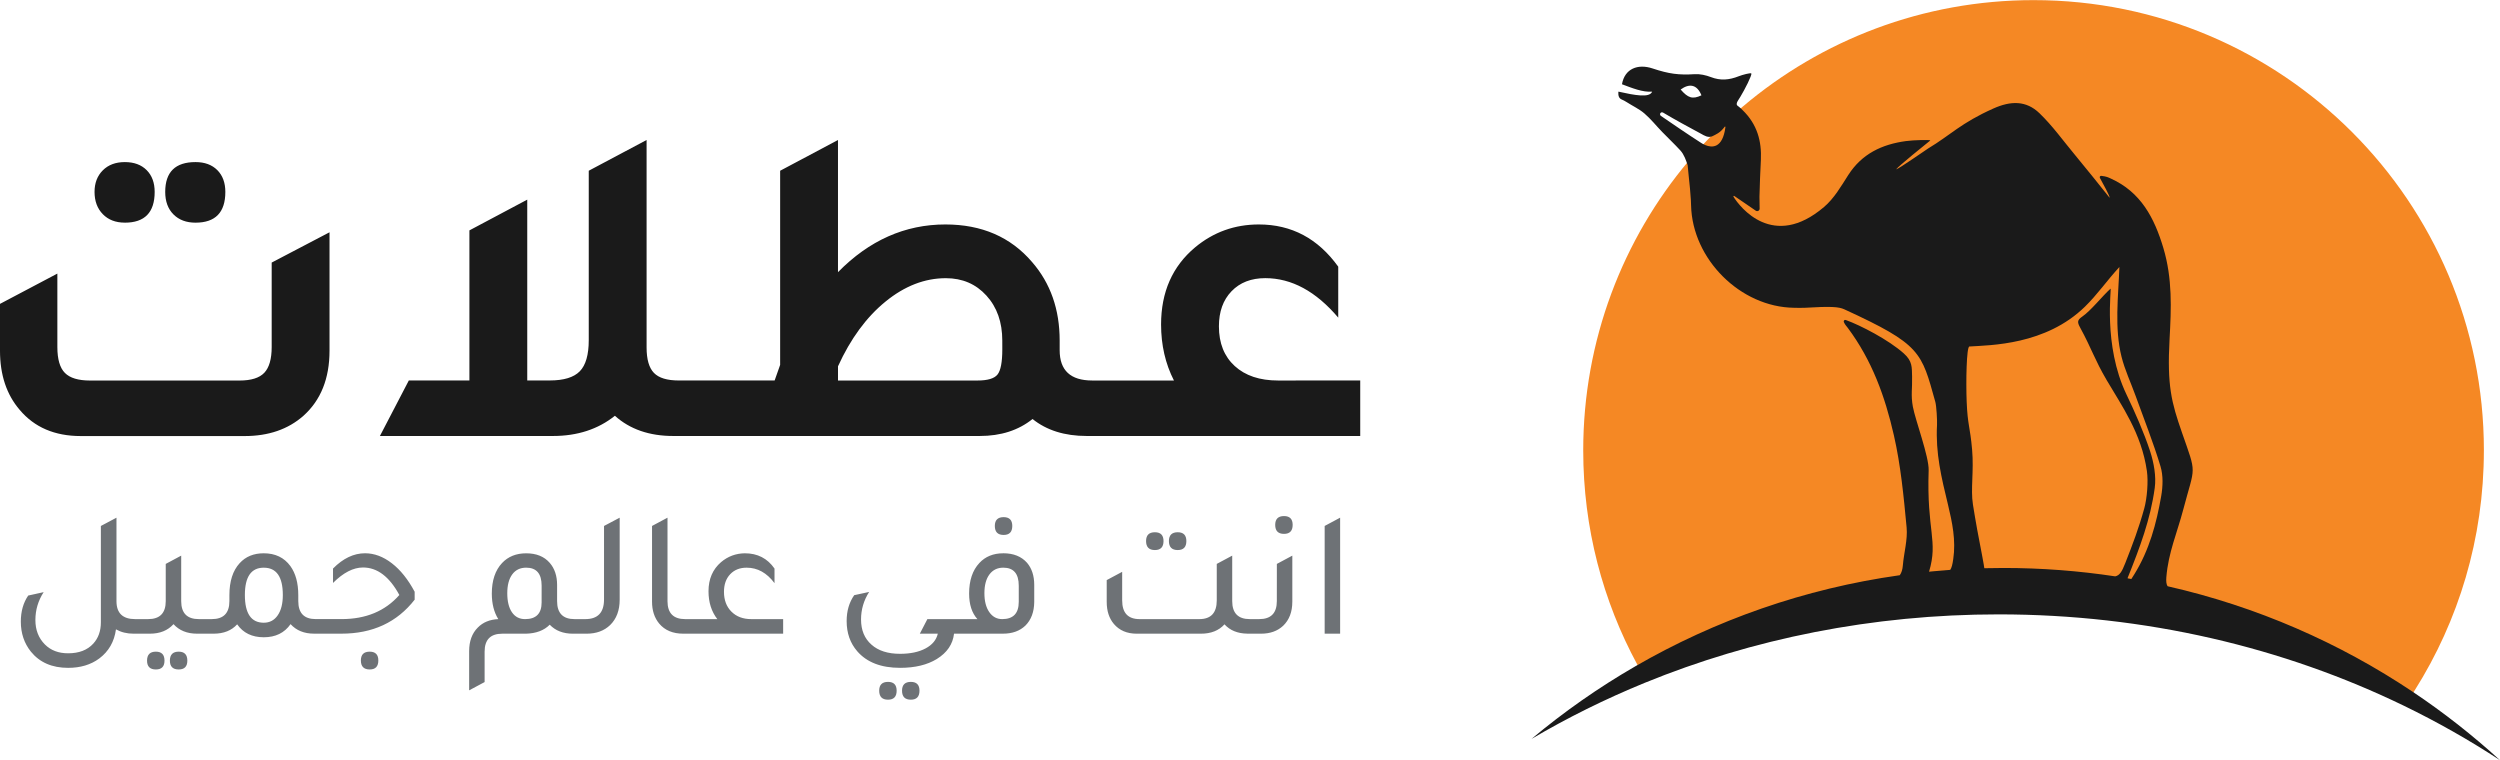
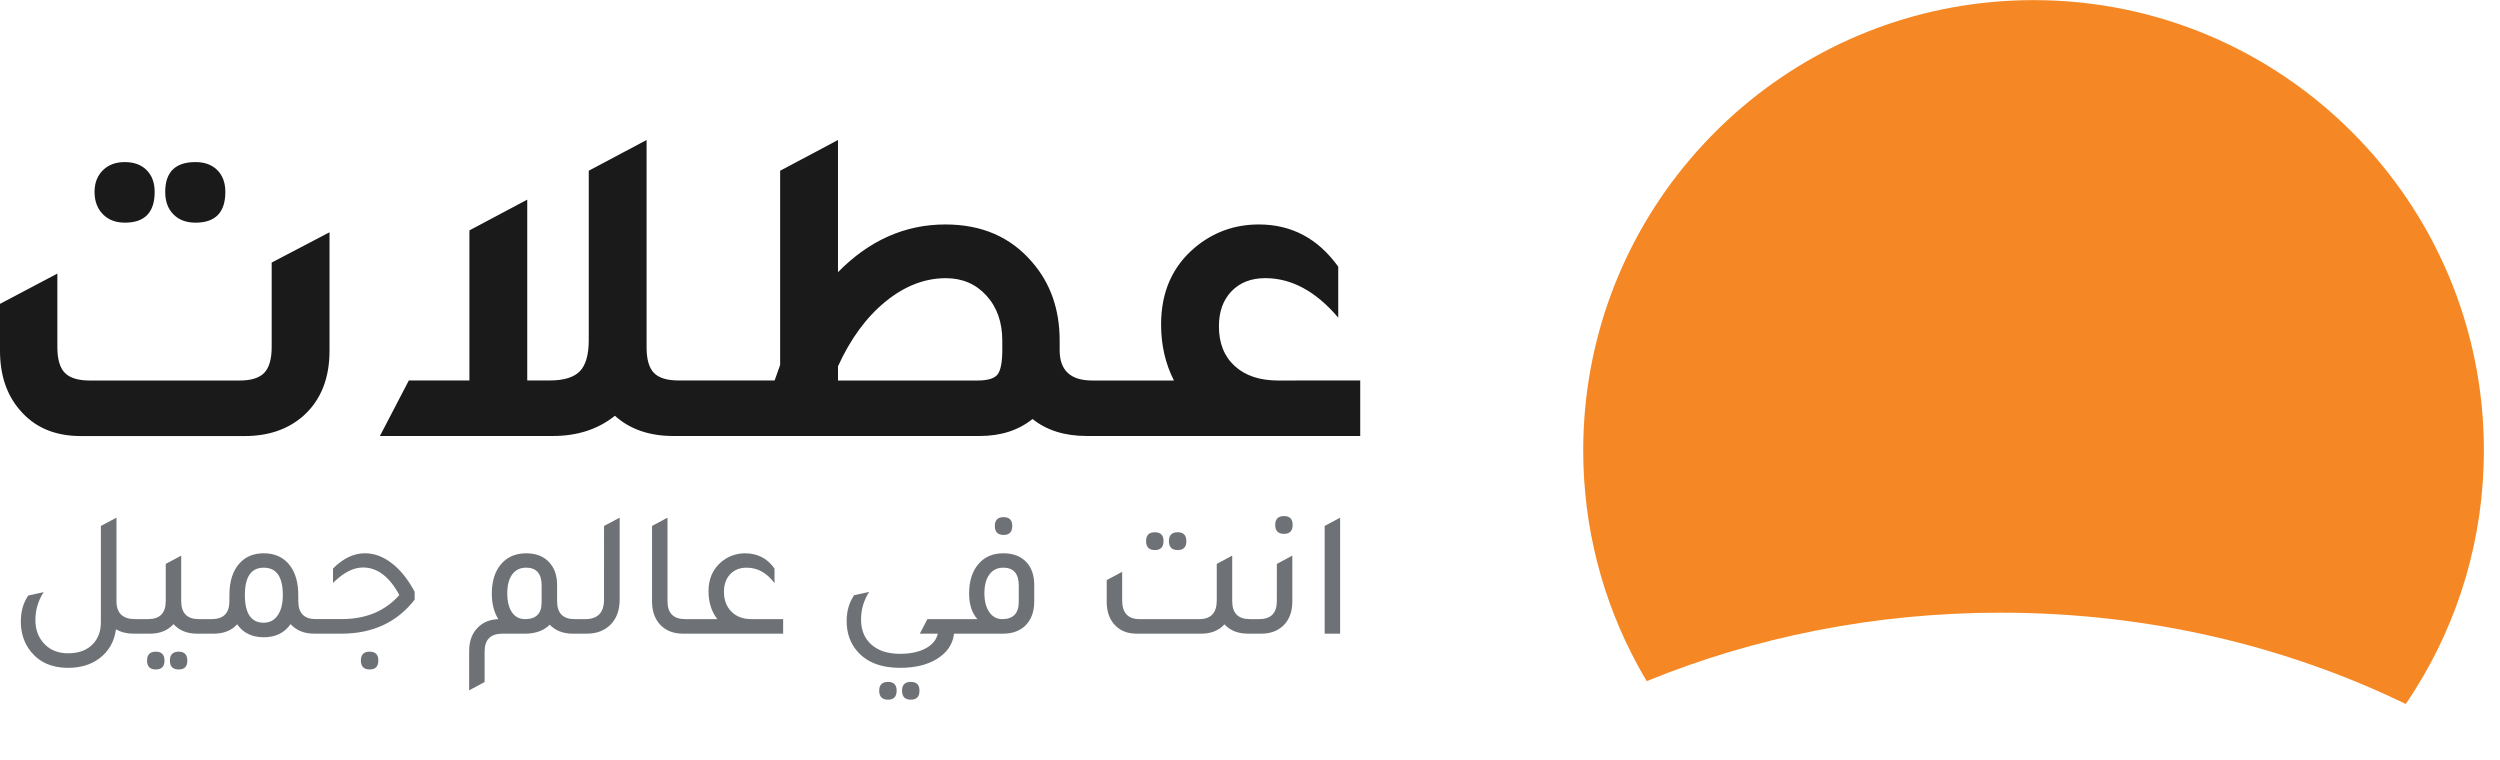
<svg xmlns="http://www.w3.org/2000/svg" height="43.458" viewBox="0 0 142.95 43.443" width="142.946">
  <g fill="none" fill-rule="evenodd">
    <g transform="translate(87.571)">
      <path d="m54.457 25.749c0 5.038-1.447 9.738-3.949 13.707-.167.267-.34.53-.518.79-6.861-3.327-14.759-5.221-23.165-5.221-7.233 0-14.092 1.403-20.236 3.914-.186-.31-.365-.625-.538-.944-1.972-3.641-3.093-7.813-3.093-12.246 0-6.307 2.267-12.083 6.031-16.56.302-.361.615-.712.938-1.056.104-.111.209-.22.315-.33.585-.601 1.198-1.173 1.838-1.716 4.486-3.797 10.289-6.088 16.629-6.088 14.22 0 25.749 11.528 25.749 25.749" fill="#f58824" />
-       <path d="m25.892 32.482c-.006-.043-.048-.332-.123-.712-.202-1.027-.364-1.899-.528-2.933-.14-.885.062-1.893-.047-3.135-.118-1.343-.256-1.385-.31-2.731-.047-1.154-.011-3.155.155-3.166 1.195-.078 4.361-.078 6.611-2.281.716-.701 1.247-1.483 1.967-2.266-.065 1.719-.289 3.491.119 5.125.191.765.535 1.491.804 2.236.486 1.345 1.015 2.676 1.428 4.043.157.522.135 1.14.04 1.688-.271 1.57-.684 3.105-1.539 4.481-.047.074-.113.188-.169.268-.073-.013-.146-.026-.219-.038.005.001.01.001.014.002-.001-.003-.01-.021-.009-.022.698-1.736 1.303-3.34 1.551-5.15.092-.661-.052-1.445-.264-2.095-.339-1.04-.876-2.257-1.35-3.244-1.366-2.84-.833-6.128-.916-6.052-.473.427-1.112 1.247-1.613 1.593-.292.202-.293.316-.124.627.668 1.227.815 1.805 1.52 3.01.849 1.451 1.988 3.026 2.299 5.196.086.602.01 1.549-.15 2.131-.311 1.13-.658 2.042-1.087 3.135-.197.502-.322.699-.575.756 0.0 0.0 0.0 0.0.001 0-2.082-.316-4.214-.48-6.385-.48-.368 0-.734.005-1.101.014m-15.948-24.191c-.137-.056-.237-.124-.261-.14-.772-.495-1.527-1.016-2.284-1.533-.059-.041-.066-.125-.014-.175.022-.02.05-.031.078-.031.019 0 .039.005.057.015.724.431 1.47.832 2.198 1.225.122.066.391.252.636.123.18-.095.422-.17.695-.538.014-.018.043-.006.041.017-.159 1.246-.782 1.185-1.146 1.036m-.226-2.848c-.516.245-.772.147-1.19-.332.506-.366.94-.287 1.19.332m40.676 34.109c-4.196-2.808-8.931-4.882-14.017-6.037-.085-.111-.092-.307-.076-.519.112-1.4.615-2.533.966-3.865.679-2.579.784-1.94-.073-4.404-.603-1.731-.855-2.683-.709-5.346.098-1.776.166-3.463-.354-5.205-.518-1.733-1.291-3.202-3.01-3.976-.151-.068-.234-.117-.541-.152-.063-.007-.109.058-.08.115.162.322.56.993.56 1.142-.556-.7-1.433-1.79-2.004-2.478-.67-.806-1.26-1.637-2.011-2.361-.763-.734-1.639-.714-2.639-.267-1.858.831-2.432 1.505-3.728 2.285-.131.079-1.669 1.159-1.832 1.196.121-.179 1.721-1.464 1.96-1.658-.01-.044-.941-.024-1.398.038-1.368.186-2.518.726-3.297 1.944-.41.642-.804 1.332-1.386 1.826-2.91 2.475-4.812 0-5.175-.589-.018-.029.017-.062.046-.043.372.257.849.582 1.228.842.094.064.221-.003.221-.116-0-.212-.013-.508-.01-.684.012-.7.05-1.4.081-2.1.049-1.073-.203-2.038-1.052-2.857-.155-.17-.305-.245-.319-.287-.042-.128.052-.23.196-.466.248-.407.67-1.232.63-1.336-.04-.052-.513.077-.712.155-.563.222-1.049.263-1.6.052-.291-.111-.622-.186-.928-.167-.912.056-1.461-.013-2.413-.329-.825-.274-1.588.002-1.745.905.556.207 1.184.47 1.727.422-.15.369-.989.209-1.929 0 0 0-.061.347.171.442.101.042.212.1.292.153.338.219.715.39 1.019.65.372.319.68.71 1.023 1.063.341.354.702.691 1.035 1.054.218.237.328.579.418.845.019.218.041.427.061.63.051.48.099.924.123 1.364.006.103.01.207.012.31.073 3.068 2.82 5.811 5.886 5.848.207.003.416.012.621 0 1.464-.086 1.927-.062 2.255.088 4.392 2.017 4.407 2.436 5.203 5.292.068.243.112 1.069.098 1.318-.089 1.61.25 3.006.626 4.557.246 1.018.46 2.052.302 3.112-.045.308-.089.501-.173.619-.338.024-.677.052-1.013.085-.066.006-.132.014-.198.021.533-1.787-.14-2.298-.023-5.801.026-.769-.763-2.874-.903-3.636-.122-.669-.026-1.038-.044-1.718-.015-.539.025-.882-.476-1.329-.868-.775-2.467-1.604-3.317-1.91-.072-.026-.14.048-.109.118.071.16.13.206.219.325 1.392 1.865 2.135 3.928 2.641 6.145.394 1.723.562 3.506.729 5.271.067.711-.156 1.448-.215 2.175-.017.224-.075.422-.176.56-5.447.765-10.557 2.571-15.12 5.208-2.102 1.214-4.088 2.605-5.937 4.152 2.051-1.209 4.215-2.283 6.475-3.207 6.144-2.511 13.003-3.914 20.236-3.914 8.405 0 16.303 1.894 23.165 5.221 1.918.93 3.755 1.972 5.499 3.116-1.556-1.422-3.222-2.729-4.981-3.906" fill="#1a1a1a" />
    </g>
    <g transform="translate(0 8)">
      <path d="m11.179 4.724c1.137 0 1.706-.586 1.706-1.758 0-.525-.153-.94-.459-1.247-.306-.306-.722-.459-1.247-.459-1.155 0-1.732.569-1.732 1.706 0 .542.157.971.472 1.286.315.315.735.472 1.26.472m-4.041 0c1.137 0 1.706-.586 1.706-1.758 0-.525-.153-.94-.459-1.247-.306-.306-.722-.459-1.247-.459-.525 0-.945.157-1.26.472-.315.315-.472.726-.472 1.233 0 .525.157.949.472 1.273.315.324.735.485 1.26.485m-2.519 12.203h9.368c1.365 0 2.484-.385 3.359-1.155.997-.892 1.496-2.134 1.496-3.726v-6.771l-3.307 1.732v4.829c0 .682-.14 1.172-.42 1.47-.28.298-.752.446-1.417.446h-8.555c-.665 0-1.142-.144-1.43-.433-.289-.289-.433-.783-.433-1.483v-4.199l-3.28 1.732v2.677c0 1.382.376 2.511 1.128 3.385.84.997 2.003 1.496 3.49 1.496m52.694-4.96c0 .735-.092 1.216-.275 1.443-.184.228-.564.341-1.142.341h-7.978v-.813c.717-1.575 1.622-2.808 2.716-3.7 1.093-.892 2.244-1.338 3.451-1.338.945 0 1.719.333 2.322.997.604.665.905 1.522.905 2.572zm15.771 1.784c-1.05 0-1.876-.275-2.48-.827-.604-.551-.905-1.308-.905-2.27 0-.84.24-1.509.722-2.008.481-.499 1.124-.748 1.929-.748 1.504 0 2.895.753 4.172 2.257v-2.913c-1.155-1.609-2.668-2.414-4.54-2.414-1.382 0-2.598.438-3.648 1.312-1.295 1.085-1.942 2.554-1.942 4.409 0 1.172.245 2.24.735 3.202h-2.309-1.575-.787c-1.242 0-1.863-.577-1.863-1.732v-.551c0-1.784-.525-3.28-1.575-4.488-1.225-1.434-2.878-2.152-4.96-2.152-2.309 0-4.356.91-6.141 2.729v-7.558l-3.307 1.758v11.1l-.315.892h-3.123-1.575-.787c-.665 0-1.137-.144-1.417-.433-.28-.289-.42-.774-.42-1.456v-11.862l-3.307 1.758v9.683c0 .84-.171 1.435-.512 1.784-.341.35-.914.525-1.719.525h-1.286v-10.339l-3.307 1.758v8.581h-3.464l-1.653 3.175h9.893c1.399 0 2.58-.385 3.543-1.155.857.77 1.968 1.155 3.333 1.155h1.102 1.575 14.853c1.207 0 2.213-.324 3.018-.971.805.647 1.837.971 3.097.971h1.102 1.575 12.963v-3.175z" fill="#1a1a1a" />
      <path d="m8.912 29.254c.329 0 .494.171.494.514 0 .336-.165.504-.494.504-.336 0-.504-.168-.504-.504 0-.343.168-.514.504-.514zm1.306 0c.329 0 .494.171.494.514 0 .336-.165.504-.494.504-.336 0-.504-.168-.504-.504 0-.343.168-.514.504-.514zm10.921 0c.329 0 .494.168.494.504 0 .343-.165.514-.494.514-.336 0-.504-.172-.504-.514 0-.336.168-.504.504-.504zm-14.479-7.661v4.772c0 .686.356 1.028 1.069 1.028h.74c.672 0 1.008-.343 1.008-1.028v-2.129l.884-.473v2.602c0 .686.336 1.028 1.008 1.028h.74c.672 0 1.008-.343 1.008-1.028v-.339c0-.795.195-1.405.586-1.831.343-.377.802-.566 1.378-.566.658 0 1.165.243 1.522.73.302.418.453.974.453 1.666v.339c0 .686.332 1.028.997 1.028h1.481c1.392 0 2.492-.459 3.301-1.378-.569-1.049-1.262-1.573-2.077-1.573-.555 0-1.128.295-1.717.884v-.823c.576-.583 1.186-.874 1.831-.874.528 0 1.039.19 1.532.571.494.38.929.924 1.306 1.63v.452c-1.008 1.296-2.403 1.944-4.185 1.944h-1.563c-.569 0-1.018-.182-1.347-.545-.35.501-.86.751-1.532.751-.672 0-1.179-.247-1.522-.74-.322.357-.771.535-1.347.535h-.946c-.569 0-1.018-.182-1.347-.545-.329.364-.778.545-1.347.545h-.946c-.37 0-.703-.082-.997-.247-.096.706-.415 1.261-.956 1.666-.48.356-1.073.535-1.779.535-.919 0-1.628-.309-2.129-.926-.384-.48-.576-1.052-.576-1.717 0-.583.141-1.08.422-1.491l.884-.195c-.315.487-.473 1.018-.473 1.594 0 .569.182 1.035.545 1.399.336.336.778.504 1.327.504.624 0 1.104-.185 1.44-.555.288-.315.432-.72.432-1.213v-5.512zm8.422 2.859c-.72 0-1.08.521-1.08 1.563 0 1.056.36 1.584 1.08 1.584.336 0 .602-.14.797-.422.195-.281.293-.668.293-1.162 0-1.042-.363-1.563-1.09-1.563zm15.888 1.985c0 .638-.315.956-.946.956-.322 0-.573-.13-.751-.391-.178-.26-.267-.624-.267-1.09 0-.459.094-.818.283-1.075.188-.257.454-.386.797-.386.59 0 .884.343.884 1.028zm3.568-.165c0 .747-.357 1.121-1.069 1.121h-.545-.072c-.665 0-.997-.343-.997-1.028v-.925c0-.521-.141-.943-.422-1.265-.315-.363-.765-.545-1.347-.545-.569 0-1.028.185-1.378.555-.391.418-.586 1.001-.586 1.748 0 .576.123 1.063.37 1.46-.487.021-.878.182-1.172.483-.329.329-.494.778-.494 1.347v2.242l.884-.473v-1.738c0-.686.336-1.028 1.008-1.028h1.347c.59-.014 1.045-.185 1.368-.514.329.343.771.514 1.327.514h.164.617 0c.555-0 1.004-.165 1.347-.494.363-.356.545-.84.545-1.45v-4.689l-.895.473zm7.286.694c-.285-.284-.427-.663-.427-1.136 0-.418.118-.752.355-1.003.237-.25.55-.375.941-.375.624 0 1.155.295 1.594.884v-.833c-.405-.583-.97-.874-1.697-.874-.514.007-.967.175-1.357.504-.48.411-.72.967-.72 1.666 0 .631.168 1.162.504 1.594h-1.162-.617-.062c-.672 0-1.008-.343-1.008-1.028v-4.772l-.884.473v4.329c0 .507.137.926.411 1.255.322.384.782.576 1.378.576h.165.617 4.926v-.833h-1.82c-.473 0-.852-.142-1.136-.427m8.952 4.016c-.336 0-.504.168-.504.504 0 .343.168.514.504.514.329 0 .494-.171.494-.514 0-.336-.165-.504-.494-.504m1.306 0c-.336 0-.504.168-.504.504 0 .343.168.514.504.514.329 0 .494-.171.494-.514 0-.336-.165-.504-.494-.504m6.17-4.576c0 .658-.315.987-.946.987-.308 0-.555-.134-.74-.401-.185-.267-.278-.627-.278-1.08 0-.459.096-.818.288-1.075.192-.257.456-.386.792-.386.59 0 .884.343.884 1.028zm-.884-2.777c-.569 0-1.025.185-1.368.555-.391.418-.586 1.001-.586 1.748 0 .624.158 1.111.473 1.46h-1.306-.545-1.008l-.432.833h1.028c-.082.356-.315.638-.699.843-.384.206-.871.309-1.46.309-.699 0-1.244-.175-1.635-.525-.398-.35-.596-.829-.596-1.44 0-.562.154-1.087.463-1.573l-.854.185c-.288.411-.432.905-.432 1.481 0 .686.202 1.261.607 1.728.548.631 1.364.946 2.448.946.85 0 1.549-.168 2.098-.504.589-.363.919-.847.987-1.45h.031 2.766c.535 0 .963-.154 1.285-.463.329-.329.497-.778.504-1.347v-.977c0-.521-.137-.943-.411-1.265-.322-.363-.775-.545-1.357-.545zm.514-1.563c0-.336-.165-.504-.494-.504-.336 0-.504.168-.504.504 0 .343.168.514.504.514.329 0 .494-.171.494-.514m8.648.864c0-.336-.165-.504-.494-.504-.336 0-.504.168-.504.504 0 .343.168.514.504.514.329 0 .494-.171.494-.514m1.306 0c0-.336-.165-.504-.494-.504-.336 0-.504.168-.504.504 0 .343.168.514.504.514.329 0 .494-.171.494-.514m5.584-1.429c-.336 0-.504.168-.504.504 0 .343.168.514.504.514.329 0 .494-.171.494-.514 0-.336-.165-.504-.494-.504m-.411 4.864c0 .686-.336 1.028-1.008 1.028h-.062-.473c-.672 0-1.008-.343-1.008-1.028v-2.602l-.884.473v2.088c0 .713-.333 1.069-.997 1.069h-3.414c-.665 0-.997-.356-.997-1.069v-1.635l-.884.473v1.244c0 .521.137.943.411 1.265.315.37.751.555 1.306.555h3.671c.576 0 1.025-.178 1.347-.535.314.348.75.525 1.306.533v.002h.041.576.165c.521 0 .943-.151 1.265-.452.35-.336.525-.795.525-1.378v-2.633l-.884.473zm2.735 1.861h.884v-6.633l-.884.473z" fill="#4a4f54" opacity=".8" />
    </g>
  </g>
</svg>